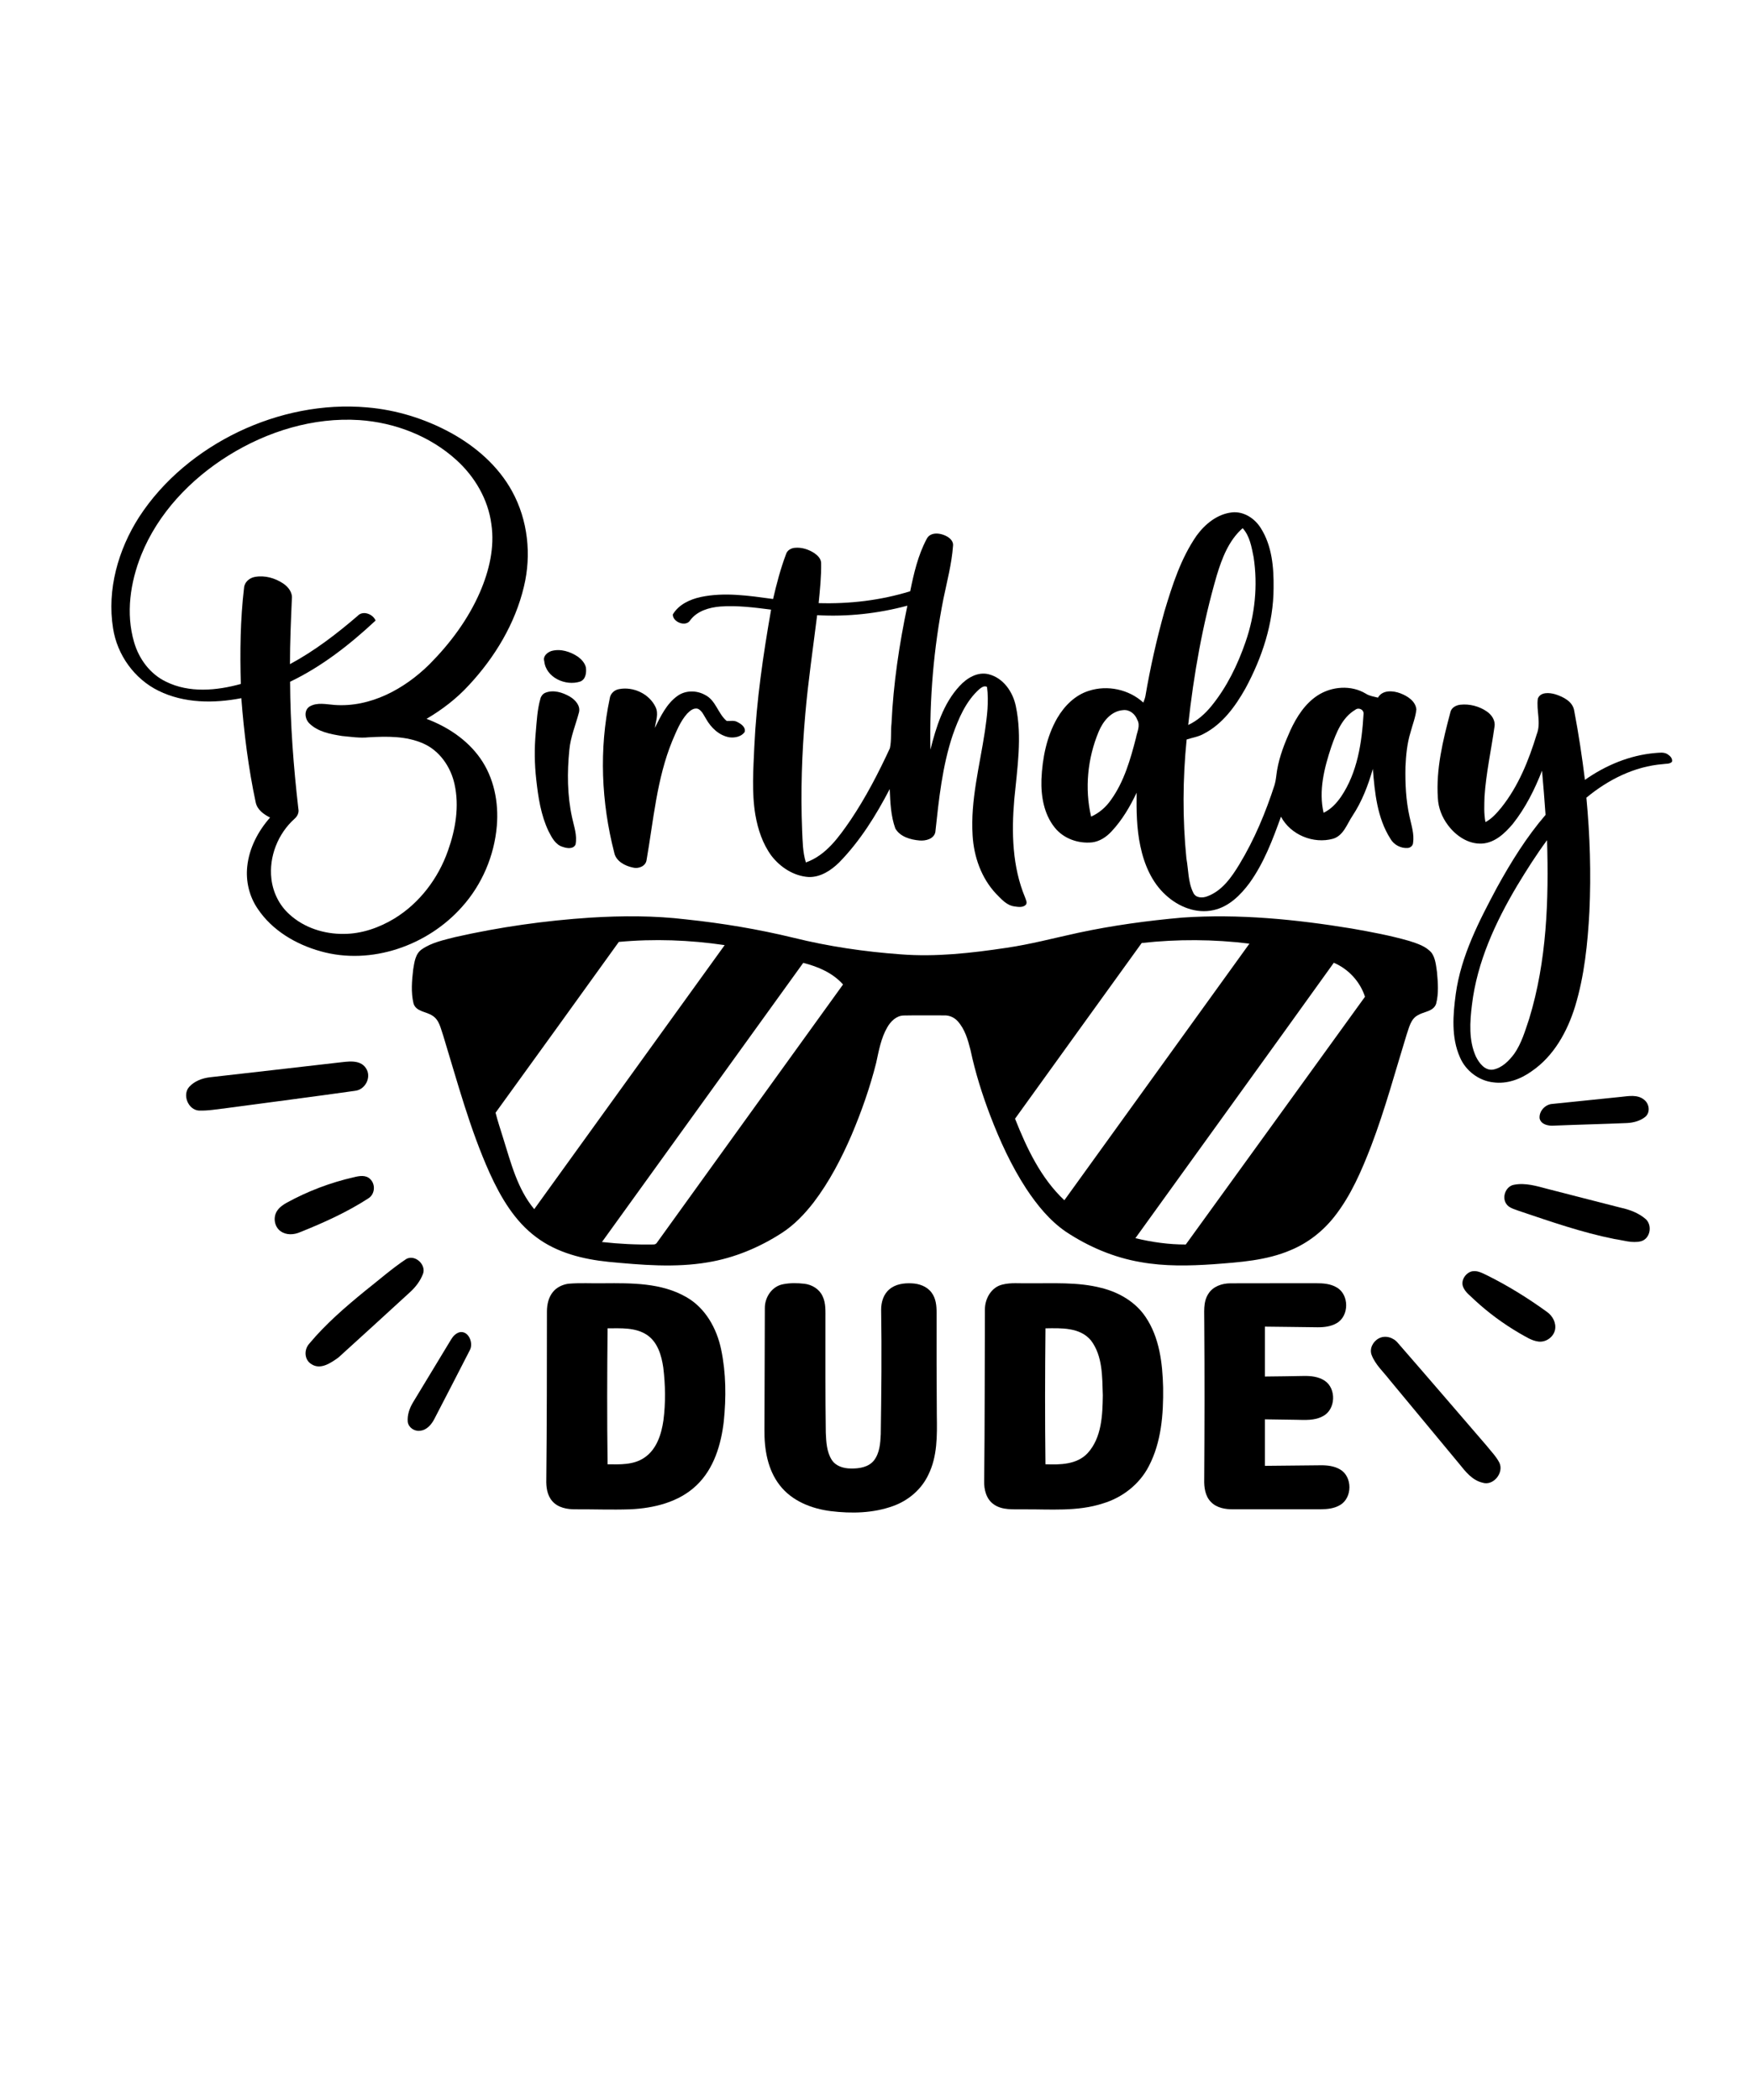
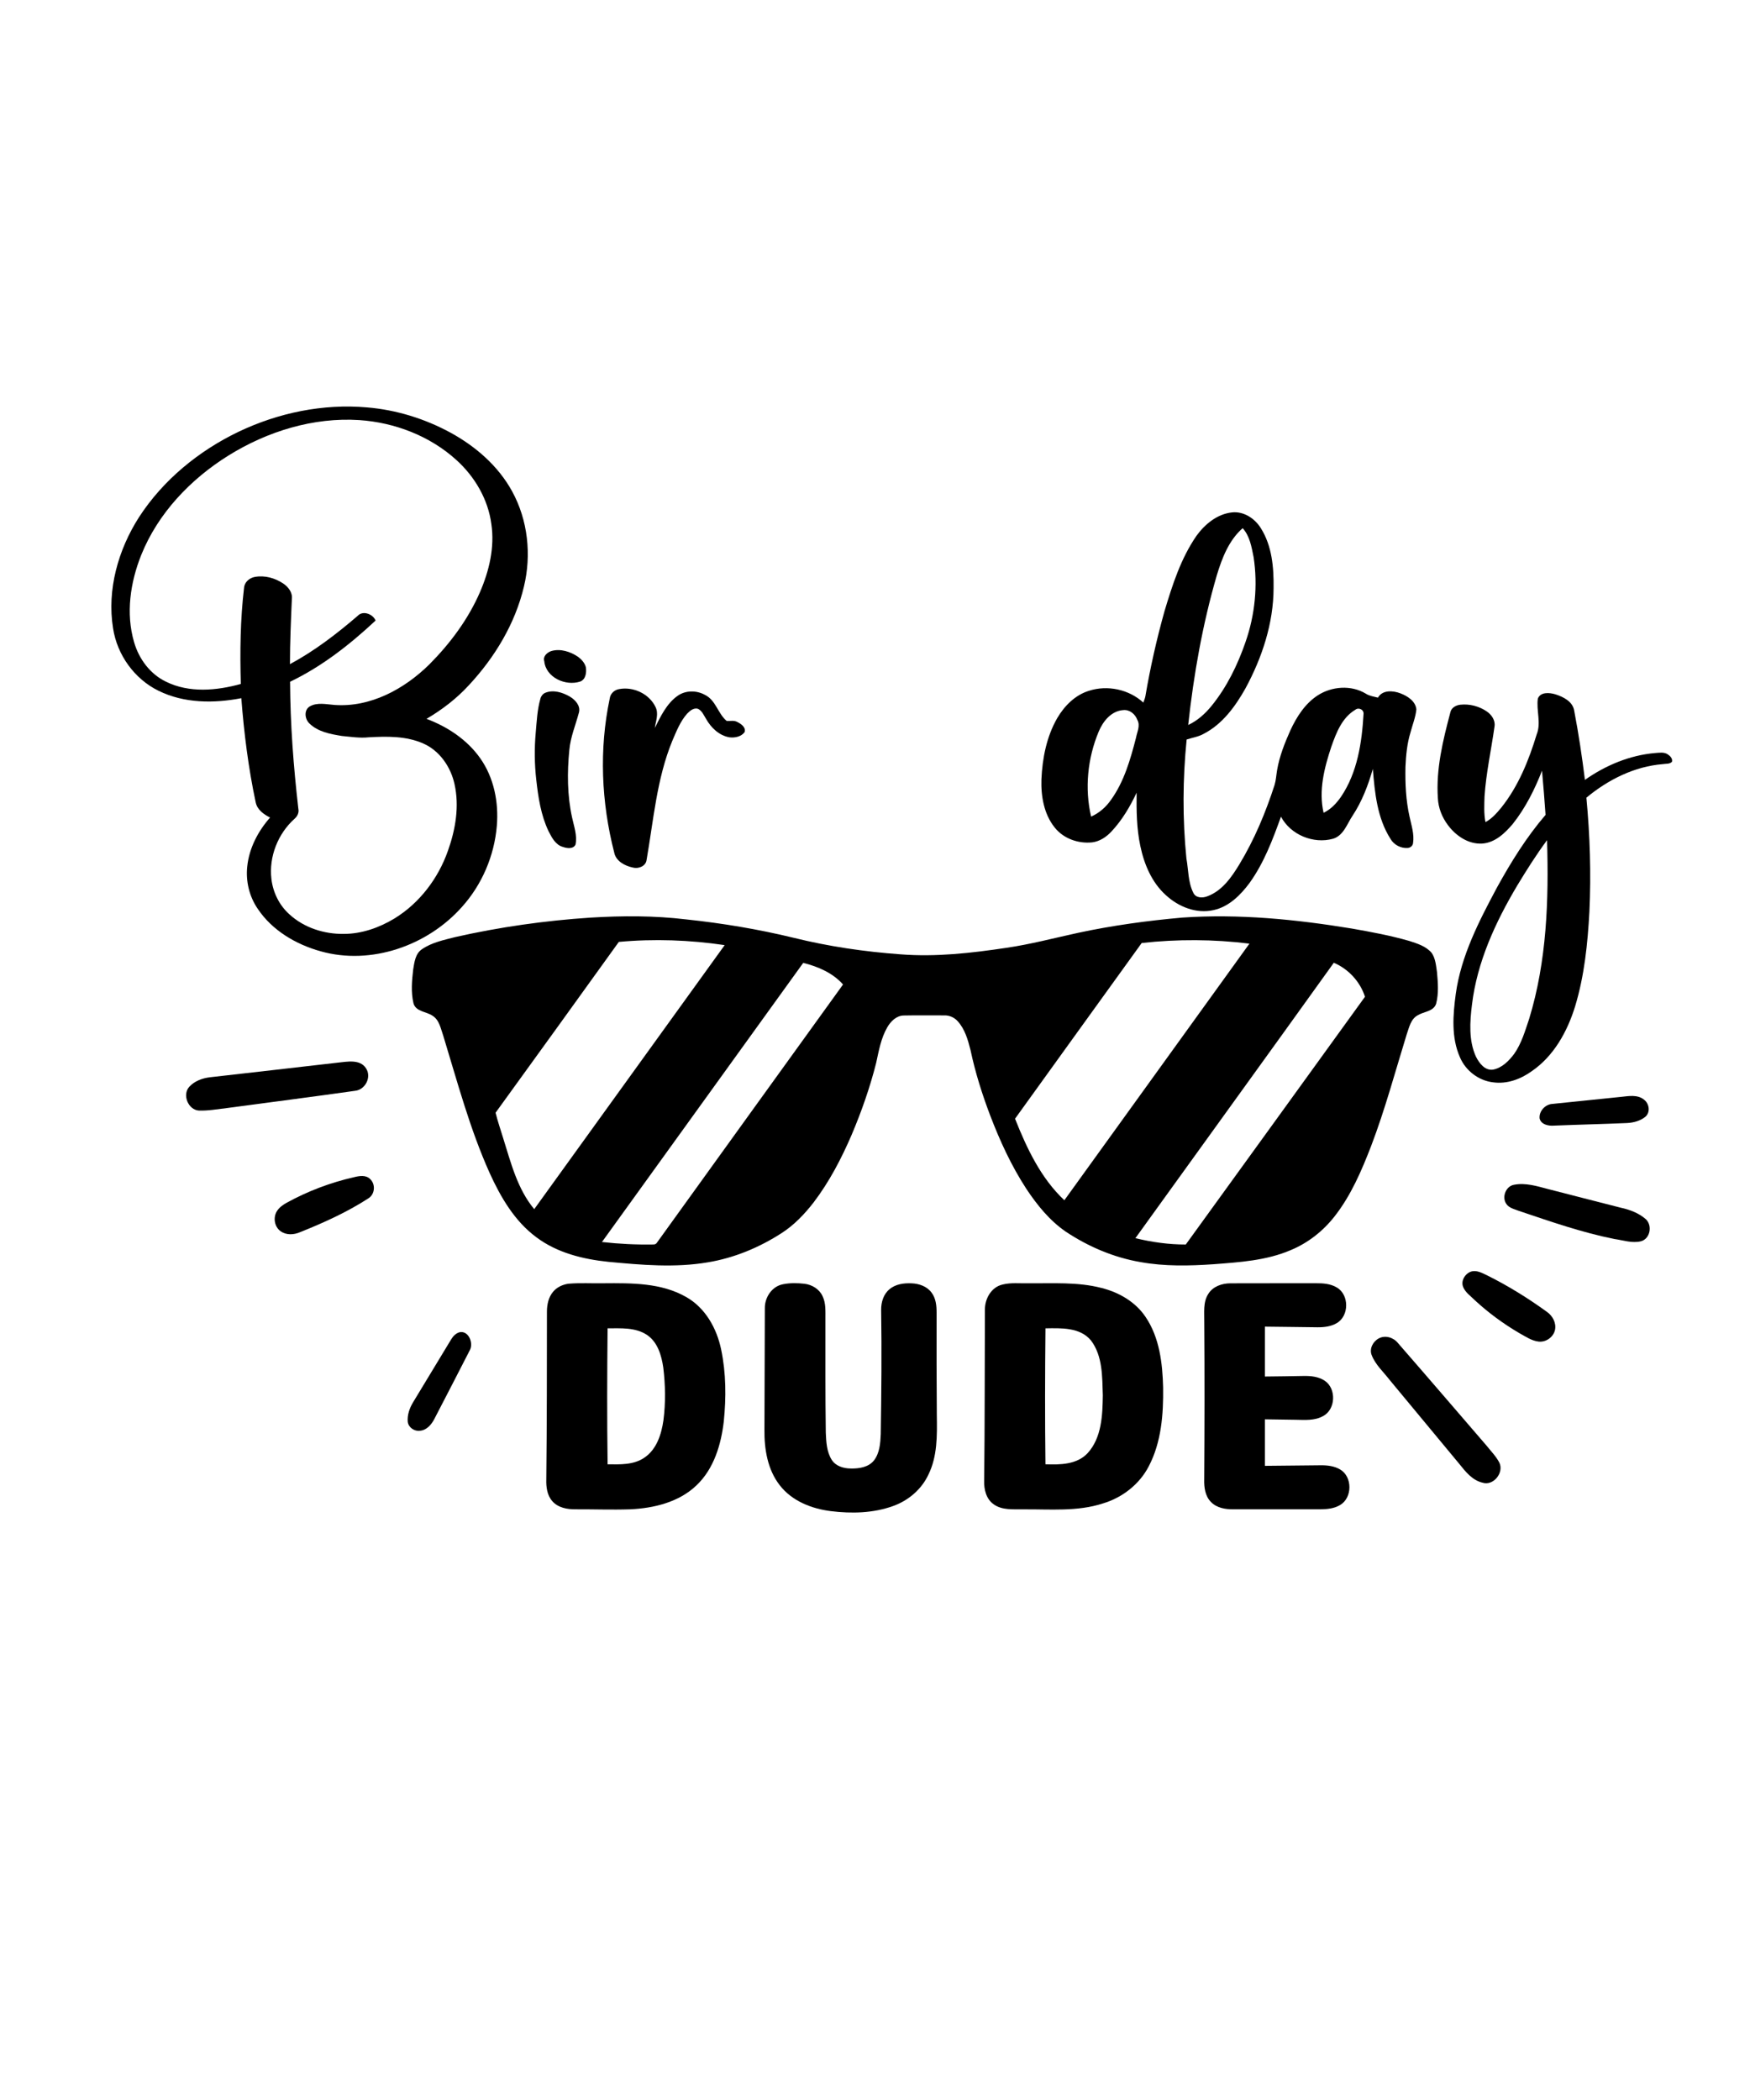
<svg xmlns="http://www.w3.org/2000/svg" width="1125pt" height="1350pt" viewBox="0 0 1125 1350" version="1.1">
  <g id="#000000ff">
    <path fill="#000000" opacity="1.00" d=" M 153.42 277.53 C 178.97 265.36 207.69 259.41 235.97 261.90 C 254.78 263.47 273.18 269.18 289.74 278.20 C 305.83 287.02 320.34 299.60 329.21 315.84 C 339.37 334.33 341.75 356.64 336.82 377.06 C 331.17 400.94 318.07 422.60 301.45 440.45 C 293.58 449.06 284.23 456.22 274.19 462.12 C 287.68 467.18 300.28 475.51 308.68 487.40 C 317.56 499.92 320.66 515.81 319.39 530.92 C 317.79 550.09 309.86 568.71 296.97 583.02 C 274.87 607.92 238.59 620.70 206.10 611.54 C 190.24 607.11 175.03 598.18 165.73 584.30 C 160.27 576.39 157.90 566.51 158.95 556.97 C 160.17 545.23 165.88 534.34 173.61 525.57 C 169.59 523.54 165.42 520.59 164.40 515.92 C 159.69 493.82 156.87 471.35 155.13 448.83 C 137.49 452.26 118.34 452.17 101.93 444.08 C 86.38 436.47 75.28 420.95 72.68 403.88 C 68.69 379.08 75.98 353.39 89.37 332.46 C 104.90 308.52 127.81 289.81 153.42 277.53 M 146.83 292.86 C 122.46 308.06 101.54 329.97 90.75 356.88 C 83.76 374.43 80.80 394.32 86.17 412.71 C 89.25 423.52 96.48 433.35 106.76 438.25 C 121.68 445.61 139.23 444.00 154.81 439.69 C 154.22 419.04 154.47 398.31 156.90 377.78 C 157.22 374.11 160.49 371.42 163.97 370.85 C 170.22 369.75 176.77 371.58 181.99 375.06 C 185.26 377.22 188.09 380.79 187.63 384.93 C 187.02 398.93 186.40 412.94 186.40 426.96 C 202.15 418.47 216.43 407.53 229.96 395.88 C 233.29 392.26 239.79 394.75 241.44 398.93 C 224.95 414.33 206.92 428.48 186.48 438.27 C 186.60 465.57 188.69 492.85 191.80 519.97 C 192.33 522.38 191.19 524.78 189.36 526.34 C 178.67 535.92 172.78 550.76 174.48 565.06 C 175.48 573.71 179.57 582.02 186.09 587.82 C 195.48 596.44 208.40 600.53 221.02 600.37 C 232.55 600.34 243.78 596.39 253.57 590.46 C 269.71 580.58 281.75 564.67 287.97 546.89 C 292.83 533.28 295.39 518.32 292.18 504.03 C 289.75 492.99 282.63 482.59 272.09 477.96 C 261.11 473.10 248.78 473.32 237.04 473.98 C 231.28 474.60 225.53 473.65 219.80 473.13 C 212.45 471.93 204.43 470.51 198.91 465.08 C 195.93 462.30 195.26 456.54 199.05 454.17 C 203.92 451.33 209.77 452.80 215.05 453.18 C 238.18 454.86 260.02 442.91 276.05 427.07 C 289.43 413.60 301.00 398.08 308.58 380.60 C 314.48 366.94 318.09 351.81 315.87 336.90 C 313.78 320.96 305.18 306.36 293.34 295.67 C 276.36 280.26 253.78 271.61 231.02 270.06 C 201.41 268.14 171.84 277.30 146.83 292.86 Z" />
    <path fill="#000000" opacity="1.00" d=" M 769.27 344.29 C 774.66 336.92 782.52 330.46 791.88 329.42 C 799.48 328.53 806.68 333.26 810.55 339.57 C 817.75 350.93 818.90 364.86 818.73 377.99 C 818.69 400.68 811.34 422.80 800.62 442.60 C 794.10 454.19 785.79 465.62 773.67 471.81 C 770.30 473.70 766.42 474.20 762.84 475.41 C 760.30 500.78 760.15 526.45 762.69 551.84 C 764.04 559.20 763.70 567.09 767.13 573.93 C 768.70 577.39 773.16 577.41 776.22 576.16 C 785.65 572.66 791.69 563.96 796.70 555.71 C 806.41 539.70 813.64 522.32 819.39 504.54 C 820.31 501.44 820.45 498.19 821.00 495.02 C 822.52 486.15 825.85 477.72 829.51 469.54 C 833.53 460.88 838.90 452.38 847.04 447.07 C 856.12 441.17 868.64 440.23 878.03 445.93 C 880.37 447.46 883.18 447.77 885.82 448.49 C 888.73 443.37 895.54 443.90 900.30 445.73 C 904.85 447.48 909.96 450.70 910.52 456.01 C 910.03 461.07 908.05 465.84 906.78 470.74 C 904.55 477.93 903.85 485.47 903.51 492.96 C 903.29 503.68 903.78 514.48 906.13 524.97 C 907.31 530.55 909.28 536.20 908.39 541.97 C 908.25 543.67 906.71 544.96 905.08 545.12 C 900.61 545.52 896.03 543.10 893.83 539.19 C 885.36 525.87 883.77 509.67 882.54 494.31 C 879.50 504.87 875.55 515.28 869.44 524.48 C 865.89 529.78 863.70 537.17 856.94 539.20 C 844.31 542.71 829.67 536.67 823.48 525.01 C 818.17 539.78 812.54 554.72 803.32 567.56 C 797.52 575.41 789.99 582.93 780.12 585.07 C 769.06 587.59 757.56 582.94 749.46 575.43 C 740.44 567.32 735.55 555.66 733.10 544.00 C 730.66 532.71 730.55 521.10 730.68 509.60 C 726.46 518.57 721.34 527.24 714.53 534.51 C 711.25 538.06 706.95 540.93 702.07 541.53 C 693.15 542.45 683.64 539.10 678.01 531.97 C 671.08 523.34 669.14 511.79 669.49 500.99 C 670.10 487.40 672.80 473.55 679.65 461.64 C 684.25 453.79 691.17 446.79 700.05 444.08 C 711.97 440.23 725.76 443.18 735.00 451.66 C 735.49 450.32 736.04 448.99 736.32 447.58 C 739.46 429.16 743.57 410.90 748.61 392.90 C 753.67 376.04 759.14 358.90 769.27 344.29 M 782.20 369.94 C 773.08 401.32 767.38 433.59 763.84 466.06 C 769.79 463.31 774.74 458.84 778.84 453.80 C 788.72 441.65 795.65 427.37 800.73 412.63 C 806.77 395.27 808.67 376.40 805.90 358.22 C 804.59 351.71 803.48 344.64 798.85 339.54 C 789.93 347.38 785.56 358.86 782.20 369.94 M 871.26 456.29 C 862.71 461.36 859.00 471.10 855.86 480.01 C 851.35 493.58 847.57 508.20 850.88 522.49 C 855.61 520.28 859.22 516.35 862.14 512.12 C 872.64 496.56 875.49 477.37 876.56 459.04 C 876.89 456.17 873.40 454.54 871.26 456.29 M 706.31 470.31 C 699.14 487.43 697.21 506.86 701.42 524.97 C 706.64 522.67 711.02 518.81 714.25 514.14 C 722.69 502.36 726.71 488.14 730.29 474.28 C 730.96 470.50 733.23 466.46 731.12 462.75 C 729.75 459.04 726.18 456.04 722.06 456.50 C 714.37 457.04 709.06 463.68 706.31 470.31 Z" />
-     <path fill="#000000" opacity="1.00" d=" M 595.63 346.64 C 598.13 341.32 605.58 342.67 609.60 345.38 C 611.42 346.59 613.00 348.61 612.66 350.93 C 611.81 362.43 608.83 373.62 606.50 384.88 C 600.18 416.79 597.49 449.39 598.13 481.90 C 601.81 467.34 606.43 452.24 616.88 440.99 C 621.54 435.91 628.45 431.64 635.60 433.46 C 645.02 435.83 651.13 444.80 653.02 453.91 C 657.24 473.78 653.90 494.12 652.02 514.05 C 650.22 535.14 650.73 557.17 659.00 576.97 C 659.44 578.43 660.56 580.14 659.50 581.61 C 657.59 583.60 654.47 583.03 652.04 582.68 C 647.07 581.99 643.69 577.95 640.37 574.61 C 630.87 564.51 626.04 550.77 625.25 537.07 C 623.81 514.45 629.80 492.34 633.14 470.15 C 634.48 460.72 635.79 451.10 634.50 441.60 C 632.71 440.47 630.67 442.13 629.31 443.26 C 620.85 450.97 616.25 461.83 612.50 472.42 C 605.74 492.59 603.56 513.87 601.29 534.91 C 600.37 539.39 595.02 540.67 591.08 540.31 C 585.32 539.82 578.65 537.93 575.57 532.61 C 572.65 524.51 572.31 515.75 571.97 507.23 C 563.15 524.18 552.92 540.66 539.50 554.39 C 534.29 559.53 527.50 564.01 519.90 563.80 C 510.35 563.23 501.66 557.58 495.92 550.13 C 490.27 542.46 487.22 533.18 485.60 523.88 C 483.17 509.35 484.29 494.58 484.92 479.95 C 486.29 450.38 490.60 421.05 495.70 391.91 C 484.87 390.52 473.93 389.12 463.00 389.91 C 455.87 390.50 448.16 392.73 443.70 398.74 C 440.94 403.31 432.36 399.90 432.53 395.00 C 436.29 388.63 443.52 385.30 450.50 383.79 C 465.87 380.55 481.62 383.00 496.98 385.07 C 499.24 375.34 501.76 365.63 505.30 356.28 C 506.01 353.80 508.49 352.39 510.93 352.17 C 515.39 351.73 519.89 353.20 523.59 355.64 C 525.68 357.11 527.81 359.20 527.87 361.93 C 528.02 370.55 527.13 379.15 526.27 387.72 C 546.12 388.31 566.12 385.97 585.13 380.09 C 587.45 368.63 590.13 357.05 595.63 346.64 M 525.30 395.48 C 522.68 416.67 519.53 437.79 517.69 459.06 C 515.50 483.96 514.63 508.99 515.66 533.97 C 515.99 540.82 515.99 547.81 518.07 554.43 C 531.14 549.81 539.41 537.91 546.94 526.97 C 556.67 512.45 564.74 496.88 572.07 481.03 C 573.19 475.78 572.54 470.29 573.12 464.95 C 574.30 439.51 578.09 414.26 583.32 389.36 C 564.46 394.43 544.81 396.58 525.30 395.48 Z" />
    <path fill="#000000" opacity="1.00" d=" M 354.39 418.53 C 360.36 416.82 366.70 418.90 371.68 422.28 C 373.93 423.98 375.99 426.27 376.66 429.09 C 377.07 432.37 376.59 436.68 373.08 438.11 C 363.71 441.27 350.89 435.63 349.88 425.00 C 348.89 421.93 351.77 419.42 354.39 418.53 Z" />
    <path fill="#000000" opacity="1.00" d=" M 391.98 449.01 C 392.36 445.90 394.95 443.49 397.99 443.00 C 407.15 441.25 417.40 446.03 421.43 454.54 C 423.54 458.86 421.60 463.55 420.96 467.96 C 424.72 460.49 428.48 452.43 435.47 447.41 C 440.61 443.67 447.84 443.68 453.28 446.76 C 460.16 450.16 461.50 458.71 467.12 463.45 C 469.38 463.66 471.82 462.92 473.92 464.12 C 476.34 465.27 479.63 467.54 478.67 470.65 C 476.53 473.60 472.35 474.44 468.90 473.99 C 462.29 472.86 457.05 467.78 453.88 462.11 C 452.46 459.84 451.36 457.10 448.91 455.76 C 446.15 454.68 443.55 456.90 441.75 458.75 C 437.29 463.77 434.83 470.15 432.20 476.24 C 422.16 500.70 420.13 527.32 415.61 553.12 C 414.95 556.93 410.35 558.65 406.90 557.73 C 401.76 556.67 395.92 553.64 394.84 548.02 C 386.56 515.80 385.05 481.62 391.98 449.01 Z" />
    <path fill="#000000" opacity="1.00" d=" M 350.41 445.42 C 355.64 443.21 361.63 445.09 366.31 447.81 C 369.76 449.87 373.31 453.63 372.19 457.99 C 370.08 465.99 366.76 473.74 366.01 482.06 C 364.56 496.50 364.64 511.24 367.75 525.47 C 368.96 531.17 371.18 537.02 369.99 542.91 C 368.58 545.98 364.46 545.38 361.84 544.45 C 357.07 543.11 354.73 538.42 352.64 534.36 C 347.69 523.99 345.98 512.46 344.73 501.14 C 343.59 491.17 343.49 481.09 344.39 471.09 C 345.05 463.74 345.36 456.27 347.41 449.13 C 347.81 447.53 348.91 446.13 350.41 445.42 Z" />
    <path fill="#000000" opacity="1.00" d=" M 988.61 449.12 C 990.31 444.67 996.15 445.24 999.87 446.34 C 1005.00 447.97 1011.13 451.02 1012.00 456.95 C 1014.81 471.67 1017.04 486.48 1018.88 501.35 C 1032.17 491.99 1047.70 485.49 1063.99 484.09 C 1066.65 483.93 1069.65 483.32 1072.05 484.90 C 1073.64 485.91 1075.38 487.65 1074.84 489.73 C 1073.33 491.32 1070.91 490.86 1068.97 491.23 C 1050.73 492.67 1033.74 501.24 1019.82 512.80 C 1022.13 537.12 1022.89 561.60 1021.76 586.01 C 1020.66 606.52 1018.56 627.19 1012.58 646.92 C 1007.60 663.10 998.89 678.95 984.61 688.68 C 977.52 693.78 968.72 697.02 959.90 695.79 C 950.53 694.73 942.15 688.27 938.50 679.61 C 932.86 666.83 934.05 652.38 935.86 638.90 C 939.27 614.33 950.87 592.02 962.41 570.42 C 971.44 554.05 981.35 538.06 993.57 523.85 C 992.87 514.38 992.19 504.91 991.30 495.45 C 986.57 507.55 980.66 519.36 972.57 529.58 C 967.51 535.58 961.14 541.71 952.89 542.29 C 943.97 542.85 935.85 537.27 930.75 530.35 C 927.00 525.37 924.63 519.31 924.34 513.07 C 923.08 494.38 927.59 475.96 932.35 458.05 C 932.90 454.95 936.02 453.29 938.92 453.02 C 944.74 452.41 950.79 453.99 955.64 457.26 C 958.80 459.37 961.40 463.02 960.77 466.99 C 958.67 482.00 955.35 496.86 954.34 512.00 C 954.18 517.50 953.86 523.06 954.94 528.50 C 959.09 526.30 962.21 522.69 965.16 519.12 C 976.14 505.35 982.81 488.75 987.90 472.03 C 990.84 464.66 987.53 456.71 988.61 449.12 M 975.36 569.28 C 961.35 592.84 949.55 618.44 946.26 645.91 C 944.90 656.98 944.09 668.86 948.82 679.28 C 950.91 683.43 954.55 688.38 959.83 687.61 C 965.59 686.51 969.98 682.03 973.38 677.52 C 978.13 670.77 980.42 662.71 983.03 654.97 C 994.39 617.88 995.68 578.62 994.53 540.12 C 987.59 549.46 981.39 559.34 975.36 569.28 Z" />
    <path fill="#000000" opacity="1.00" d=" M 379.62 589.90 C 400.07 588.65 420.66 588.59 441.03 591.04 C 464.26 593.48 487.34 597.33 510.04 602.83 C 532.64 608.43 555.75 611.82 578.96 613.50 C 601.70 615.29 624.49 612.68 646.96 609.32 C 662.55 607.05 677.78 602.99 693.15 599.66 C 715.21 594.93 737.60 591.87 760.07 589.88 C 796.46 587.38 833.01 591.01 868.93 596.91 C 881.35 599.09 893.78 601.39 905.91 604.88 C 911.10 606.56 916.80 608.29 920.41 612.65 C 922.83 616.22 923.15 620.70 923.77 624.85 C 924.38 631.62 924.96 638.62 923.22 645.27 C 921.56 650.26 915.44 650.24 911.56 652.59 C 906.86 655.01 905.85 660.63 904.24 665.17 C 896.88 689.05 890.39 713.23 881.49 736.60 C 875.33 752.52 868.52 768.50 857.90 782.02 C 850.51 791.45 840.80 799.08 829.70 803.67 C 814.06 810.37 796.87 811.44 780.13 812.72 C 764.49 813.79 748.65 814.14 733.16 811.34 C 716.01 808.40 699.69 801.43 685.23 791.84 C 674.79 784.69 666.70 774.67 659.76 764.21 C 650.19 749.52 642.83 733.50 636.58 717.16 C 631.37 703.46 626.94 689.42 623.91 675.07 C 622.24 668.48 620.30 661.56 615.61 656.44 C 613.42 654.03 610.24 652.64 606.99 652.76 C 598.30 652.77 589.62 652.65 580.94 652.82 C 576.24 652.92 572.60 656.57 570.40 660.41 C 566.34 667.40 564.96 675.49 563.25 683.28 C 559.26 699.10 553.83 714.55 547.47 729.57 C 540.89 744.83 533.14 759.71 523.05 772.98 C 517.25 780.45 510.61 787.45 502.62 792.61 C 488.22 801.93 472.05 808.68 455.09 811.49 C 433.95 815.10 412.40 813.18 391.20 811.19 C 374.81 809.52 358.05 805.39 344.69 795.30 C 330.80 785.00 321.87 769.64 314.82 754.17 C 302.05 725.78 294.06 695.61 284.98 665.93 C 283.33 661.34 282.50 655.72 278.00 652.94 C 274.01 650.21 267.31 650.42 265.80 644.94 C 264.12 637.81 264.79 630.35 265.63 623.15 C 266.40 618.54 267.00 613.06 271.24 610.23 C 277.56 605.86 285.27 604.32 292.57 602.42 C 321.19 595.95 350.35 591.82 379.62 589.90 M 397.81 605.52 C 371.44 642.15 345.09 678.79 318.58 715.32 C 319.93 720.77 321.77 726.09 323.40 731.46 C 328.41 747.37 332.53 764.20 343.43 777.32 C 384.21 720.73 425.07 664.18 465.86 607.58 C 443.36 604.25 420.46 603.42 397.81 605.52 M 733.95 606.22 C 706.76 643.84 679.68 681.53 652.53 719.17 C 660.06 738.17 669.11 757.39 684.23 771.59 C 723.91 716.62 763.57 661.64 803.20 606.63 C 780.23 603.78 756.95 603.68 733.95 606.22 M 516.37 618.98 C 473.24 678.80 430.09 738.60 386.98 798.43 C 397.95 799.67 409.02 800.21 420.06 800.02 C 421.16 800.05 421.98 799.57 422.52 798.57 C 462.29 743.31 502.14 688.10 541.96 632.88 C 535.31 625.40 525.87 621.40 516.37 618.98 M 857.46 618.91 C 815.08 678.03 772.38 736.93 729.90 795.97 C 740.50 798.53 751.36 800.08 762.29 800.04 C 800.76 747.00 839.08 693.85 877.49 640.77 C 874.35 631.02 866.86 622.94 857.46 618.91 Z" />
    <path fill="#000000" opacity="1.00" d=" M 217.13 683.13 C 223.10 682.53 231.39 680.74 235.27 686.73 C 239.04 692.37 234.88 700.55 228.24 701.24 C 200.81 705.13 173.32 708.62 145.86 712.33 C 139.88 713.00 133.89 714.15 127.85 713.94 C 120.97 713.47 117.06 703.84 121.61 698.72 C 125.00 694.98 129.97 693.13 134.88 692.54 C 162.30 689.40 189.72 686.33 217.13 683.13 Z" />
    <path fill="#000000" opacity="1.00" d=" M 1042.10 705.13 C 1047.02 704.61 1052.79 703.51 1056.95 706.99 C 1060.22 709.49 1061.05 714.91 1057.86 717.82 C 1054.59 720.57 1050.23 721.70 1046.06 721.95 C 1030.37 722.62 1014.68 722.97 998.99 723.62 C 995.50 723.91 990.68 722.98 989.75 719.01 C 989.25 714.30 993.41 709.87 998.08 709.65 C 1012.76 708.18 1027.43 706.62 1042.10 705.13 Z" />
    <path fill="#000000" opacity="1.00" d=" M 227.52 756.79 C 230.95 755.92 235.20 755.17 237.97 757.98 C 241.63 761.42 241.01 767.95 236.62 770.50 C 222.94 779.34 207.99 786.08 192.90 792.12 C 188.96 793.84 184.03 794.15 180.42 791.51 C 176.30 788.65 175.41 782.40 178.19 778.33 C 179.68 776.09 181.93 774.53 184.23 773.23 C 197.80 765.77 212.41 760.21 227.52 756.79 Z" />
    <path fill="#000000" opacity="1.00" d=" M 973.38 761.62 C 980.68 760.23 987.89 762.48 994.89 764.32 C 1010.57 768.30 1026.22 772.43 1041.91 776.38 C 1047.76 777.64 1053.61 779.86 1058.15 783.87 C 1062.33 787.98 1060.83 796.34 1054.93 797.95 C 1049.27 799.38 1043.48 797.28 1037.87 796.51 C 1016.94 792.34 996.76 785.27 976.58 778.48 C 973.62 777.29 969.98 776.64 968.19 773.71 C 965.39 769.32 968.13 762.48 973.38 761.62 Z" />
-     <path fill="#000000" opacity="1.00" d=" M 261.29 809.28 C 266.97 806.36 274.08 813.04 271.93 818.91 C 270.21 823.44 267.19 827.40 263.62 830.65 C 248.30 844.68 232.99 858.73 217.58 872.67 C 212.72 876.16 205.99 880.89 200.09 876.88 C 195.55 874.09 195.39 867.58 198.78 863.82 C 209.39 851.09 222.03 840.21 234.83 829.75 C 243.60 822.88 251.99 815.43 261.29 809.28 Z" />
    <path fill="#000000" opacity="1.00" d=" M 945.33 817.58 C 949.06 816.18 952.78 818.35 956.07 819.91 C 969.54 826.60 982.37 834.58 994.55 843.41 C 998.12 845.94 1000.56 850.45 999.65 854.90 C 998.68 859.58 993.79 863.01 989.07 862.44 C 984.56 861.92 980.77 859.23 976.90 857.12 C 966.58 851.10 956.90 843.99 948.13 835.89 C 945.43 833.14 941.91 830.86 940.51 827.13 C 939.14 823.30 941.70 819.00 945.33 817.58 Z" />
    <path fill="#000000" opacity="1.00" d=" M 365.24 825.27 C 372.82 824.59 380.46 825.12 388.06 824.96 C 405.99 824.83 425.16 824.59 441.19 833.84 C 453.47 840.79 460.80 854.02 463.59 867.51 C 466.78 882.69 466.86 898.41 465.29 913.79 C 463.56 928.67 458.95 944.19 447.81 954.81 C 436.45 965.74 420.26 969.60 404.95 970.28 C 393.31 970.66 381.67 970.22 370.03 970.27 C 364.67 970.34 358.73 969.28 355.04 965.02 C 351.69 961.22 351.04 955.92 351.19 951.05 C 351.58 915.02 351.57 878.99 351.60 842.97 C 351.64 838.57 352.62 833.96 355.49 830.51 C 357.87 827.54 361.53 825.85 365.24 825.27 M 390.59 853.92 C 390.30 883.06 390.20 912.20 390.60 941.33 C 398.57 941.42 407.26 941.82 414.16 937.12 C 422.11 931.84 425.20 922.06 426.49 913.07 C 427.95 901.82 427.76 890.38 426.39 879.14 C 425.26 871.35 422.79 862.78 415.90 858.16 C 408.46 853.20 399.11 853.95 390.59 853.92 Z" />
    <path fill="#000000" opacity="1.00" d=" M 503.39 825.58 C 507.91 824.68 512.60 824.76 517.17 825.28 C 522.03 825.86 526.76 828.72 528.81 833.29 C 531.01 837.84 530.60 843.03 530.64 847.95 C 530.66 872.31 530.52 896.67 530.87 921.02 C 531.13 926.92 531.42 933.24 534.64 938.40 C 537.20 942.52 542.31 944.04 546.93 944.03 C 552.23 944.16 558.32 943.26 561.83 938.86 C 565.52 934.08 565.95 927.75 566.20 921.96 C 566.60 895.31 566.87 868.65 566.45 842.01 C 566.41 837.15 567.95 831.97 571.81 828.80 C 575.71 825.48 581.09 824.76 586.03 825.00 C 590.86 825.18 595.97 826.96 598.89 831.00 C 601.68 834.69 602.12 839.49 602.09 843.97 C 602.02 865.98 602.09 887.99 602.24 910.01 C 602.43 922.79 602.65 936.21 596.84 947.96 C 592.44 957.45 583.92 964.66 574.14 968.16 C 561.39 972.78 547.46 973.08 534.13 971.45 C 521.77 969.91 509.08 964.95 501.28 954.82 C 493.39 944.74 491.27 931.48 491.43 919.00 C 491.51 893.01 491.64 867.03 491.68 841.05 C 491.58 834.01 496.22 826.91 503.39 825.58 Z" />
    <path fill="#000000" opacity="1.00" d=" M 644.47 825.78 C 649.87 824.41 655.49 825.12 661.00 824.96 C 676.72 825.14 692.74 823.97 708.12 827.98 C 719.26 830.74 729.90 836.89 736.40 846.55 C 745.40 859.80 747.33 876.34 747.72 891.97 C 747.95 909.15 746.61 927.10 738.51 942.59 C 732.54 954.16 721.56 962.72 709.16 966.45 C 692.64 971.88 675.05 970.15 657.97 970.30 C 651.55 970.16 644.42 971.03 638.87 967.11 C 634.03 963.78 632.49 957.55 632.68 951.99 C 633.10 915.31 632.99 878.62 633.15 841.94 C 633.11 834.89 637.24 827.44 644.47 825.78 M 672.09 853.93 C 671.79 883.06 671.72 912.19 672.08 941.32 C 681.46 941.66 692.27 941.58 699.19 934.17 C 708.26 924.22 708.78 909.74 708.96 896.99 C 708.55 885.04 708.92 871.66 701.30 861.67 C 694.20 853.18 682.10 853.79 672.09 853.93 Z" />
    <path fill="#000000" opacity="1.00" d=" M 776.79 831.75 C 779.74 826.97 785.58 825.00 790.96 824.99 C 809.29 824.90 827.62 825.00 845.95 824.94 C 850.51 824.92 855.35 825.23 859.37 827.67 C 867.39 832.30 867.40 845.84 859.43 850.53 C 855.71 852.77 851.24 853.28 846.99 853.25 C 835.71 853.04 824.43 853.03 813.16 852.84 C 813.15 863.53 813.15 874.22 813.15 884.91 C 821.45 884.80 829.76 884.74 838.06 884.55 C 842.66 884.47 847.54 884.95 851.49 887.53 C 859.25 892.57 858.75 906.18 850.41 910.41 C 845.10 913.35 838.84 912.83 833.00 912.72 C 826.38 912.61 819.76 912.55 813.15 912.43 C 813.16 922.39 813.15 932.36 813.15 942.33 C 825.11 942.22 837.07 942.11 849.03 941.97 C 853.29 941.94 857.75 942.43 861.49 944.65 C 869.51 949.29 869.48 962.88 861.46 967.53 C 857.73 969.78 853.26 970.21 849.00 970.25 C 830.33 970.26 811.65 970.23 792.98 970.26 C 787.85 970.35 782.22 969.43 778.49 965.58 C 774.71 961.78 773.99 956.12 774.14 951.01 C 774.36 917.33 774.42 883.66 774.17 849.99 C 774.29 843.88 773.25 837.16 776.79 831.75 Z" />
    <path fill="#000000" opacity="1.00" d=" M 295.36 856.45 C 301.23 855.16 304.52 863.43 302.05 867.94 C 294.51 882.74 286.82 897.48 279.20 912.24 C 277.36 915.80 274.31 919.38 270.06 919.76 C 266.44 920.30 262.62 917.73 262.12 914.05 C 261.73 909.64 263.26 905.29 265.50 901.55 C 273.64 888.02 281.83 874.51 290.04 861.01 C 291.27 858.98 293.02 857.14 295.36 856.45 Z" />
    <path fill="#000000" opacity="1.00" d=" M 886.39 860.39 C 890.53 858.16 895.79 859.80 898.64 863.34 C 917.75 885.25 936.66 907.34 955.65 929.35 C 958.45 932.90 961.73 936.17 963.84 940.22 C 967.04 946.65 960.03 955.47 953.01 953.14 C 946.41 951.59 942.07 946.01 938.05 941.00 C 923.11 922.96 908.12 904.95 893.18 886.91 C 889.24 881.81 884.21 877.33 881.82 871.21 C 880.13 867.09 882.63 862.34 886.39 860.39 Z" />
  </g>
</svg>